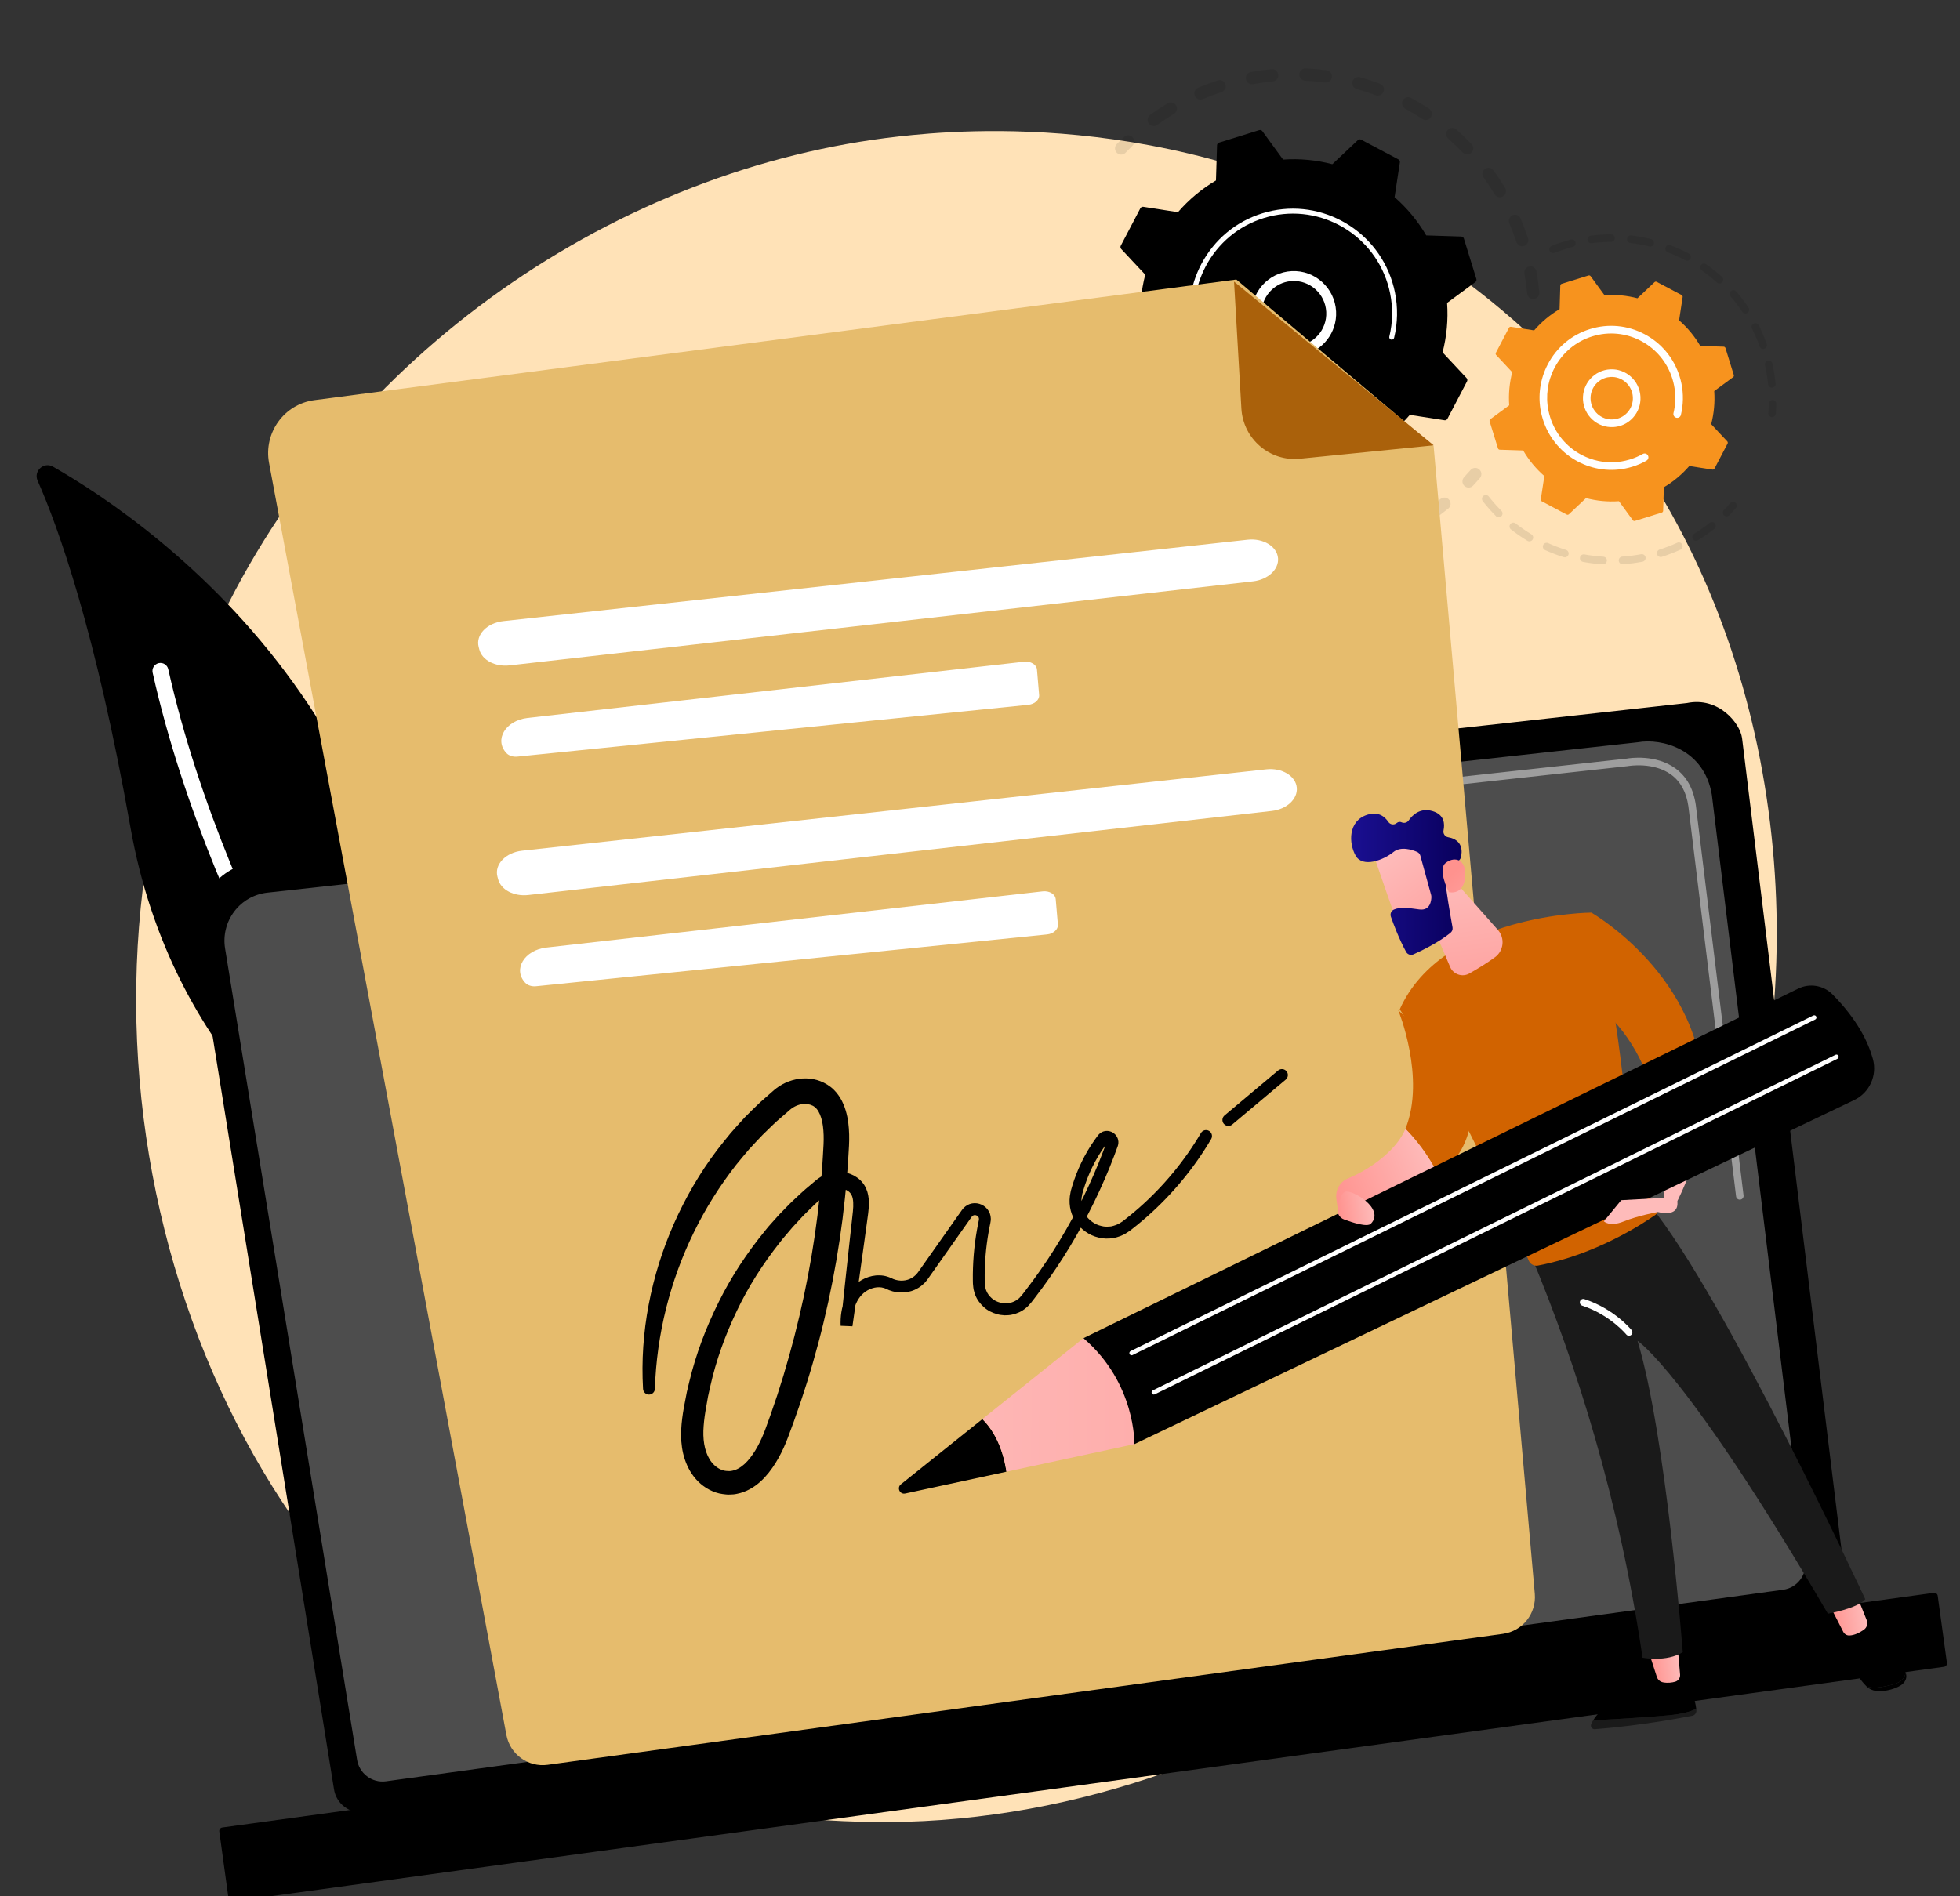
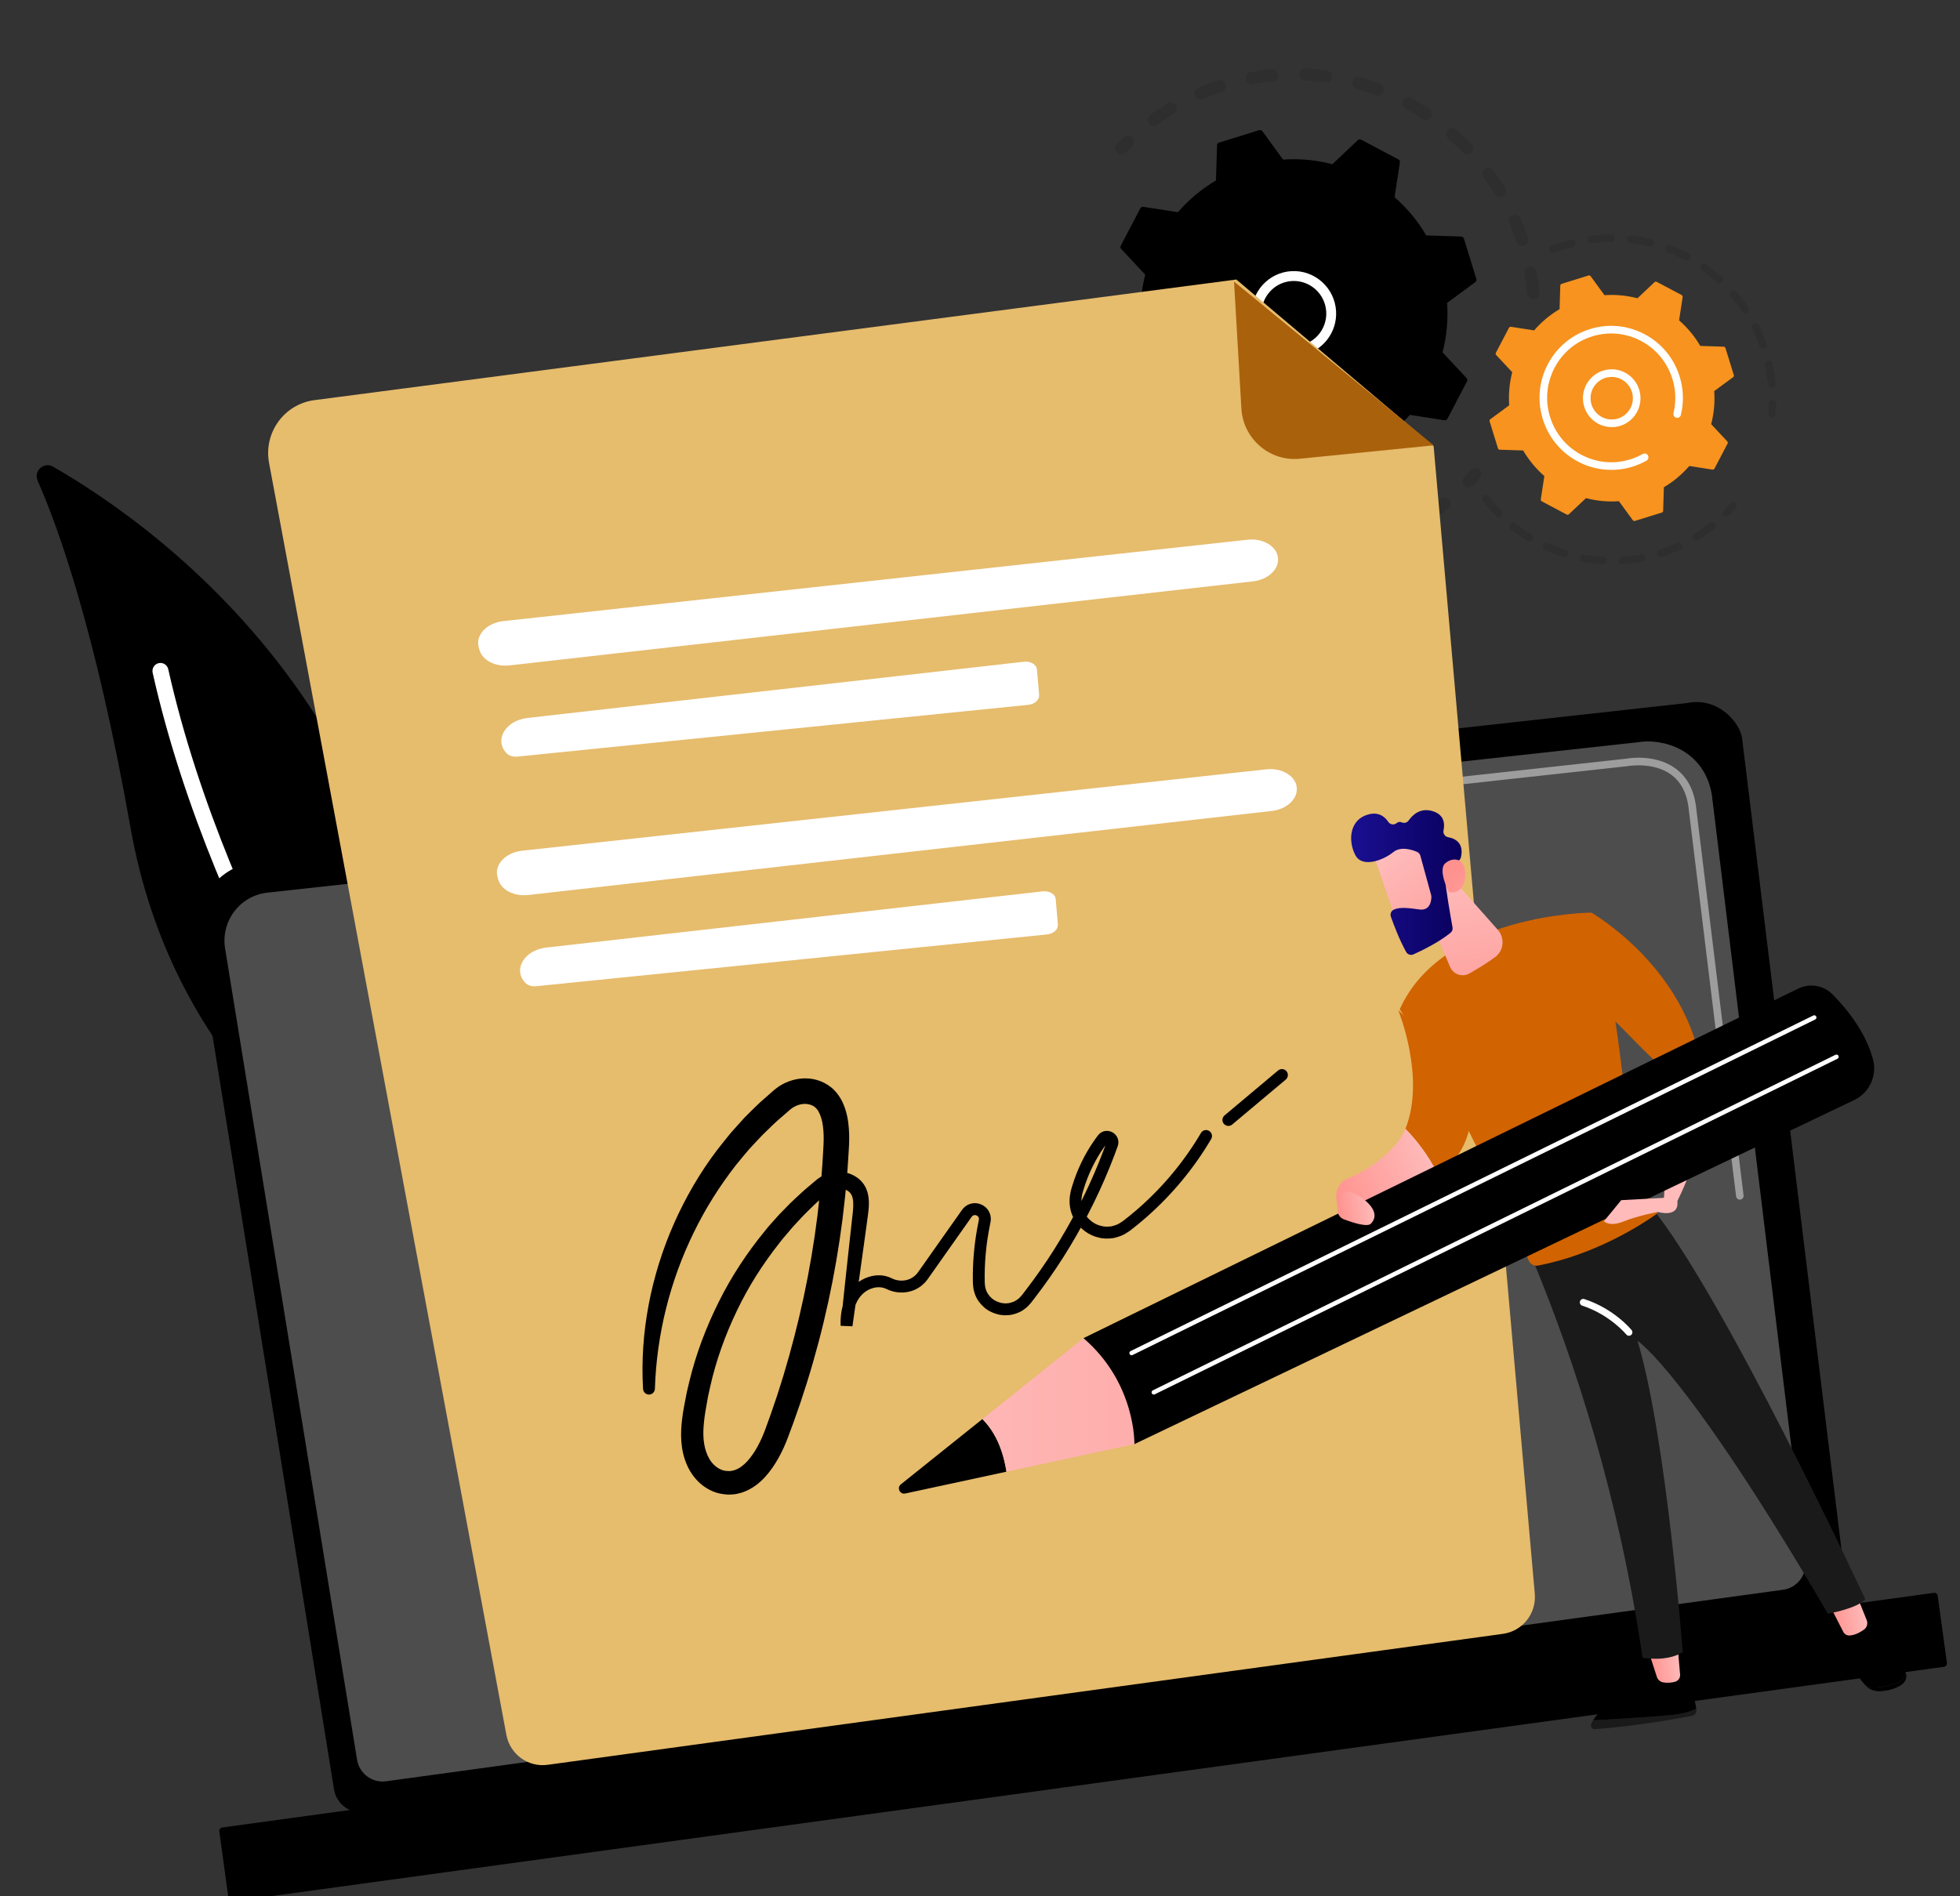
<svg xmlns="http://www.w3.org/2000/svg" width="310" height="300" viewBox="0 0 310 300" fill="none">
  <rect x="0" y="0" width="310" height="300" fill="#333333" stroke="none" />
-   <path d="M276.294 183.919C259.334 246.798 197.013 289.268 137.776 288.24C128.137 288.073 101.665 287.268 75.938 269.871C26.414 236.38 6.246 159.383 34.256 99.33C54.642 55.623 97.938 26.494 142.198 21.584C151.732 20.527 188.348 17.045 223.981 39.18C229.215 42.432 240.85 50.267 252.206 63.672C278.873 95.151 287.347 142.938 276.294 183.919Z" fill="#FFE2B7" />
  <path d="M66.127 188.44C65.899 190.396 63.757 191.48 62.043 190.522C52.583 185.237 27.18 167.866 20.636 130.91C15.11 99.704 9.163 83.304 5.951 76.048C5.272 74.513 6.935 73.002 8.387 73.833C24.415 82.994 74.388 117.546 66.127 188.44Z" fill="black" />
  <path d="M63.546 189.061C63.514 189.097 63.476 189.129 63.435 189.159C63.092 189.407 62.613 189.328 62.366 188.983C62.086 188.592 34.266 149.364 24.632 106.319C24.54 105.905 24.799 105.493 25.21 105.4C25.623 105.307 26.033 105.568 26.125 105.983C35.689 148.715 63.33 187.696 63.608 188.086C63.826 188.39 63.792 188.799 63.546 189.061Z" fill="white" stroke="white" stroke-miterlimit="10" />
  <path d="M52.814 282.99C53.137 285.346 55.32 287.008 57.664 286.687L288.198 255.073C290.543 254.751 292.197 252.561 291.874 250.207L275.529 116.763C275.206 114.408 271.816 110.19 266.806 111.228L40.699 136.265C37.747 136.592 35.058 138.12 33.261 140.494C31.464 142.867 30.715 145.877 31.19 148.822L52.814 282.99Z" fill="black" />
  <path d="M56.46 278.306C56.766 280.536 58.831 282.112 61.049 281.808L282.044 251.502C284.263 251.198 285.827 249.124 285.522 246.894L270.752 125.743C269.541 118.496 262.837 116.751 259.012 117.434L42.281 141.222C40.207 141.45 38.318 142.524 37.056 144.193C35.793 145.862 35.264 147.98 35.6 150.051L56.46 278.306Z" fill="#4D4D4D" />
  <g opacity="0.67">
    <path opacity="0.67" d="M275.257 189.784C275.254 189.784 275.251 189.784 275.248 189.785C274.921 189.825 274.623 189.591 274.584 189.262L273.382 179.437C273.342 179.112 273.57 178.816 273.892 178.771C273.895 178.771 273.898 178.771 273.9 178.77C274.227 178.73 274.526 178.964 274.565 179.294L275.767 189.118C275.807 189.443 275.579 189.739 275.257 189.784Z" fill="white" />
    <path opacity="0.67" d="M272.313 165.708C272.313 165.708 272.307 165.709 272.304 165.71C271.977 165.749 271.679 165.515 271.639 165.186L267.038 127.557C266.722 125.328 265.804 123.639 264.311 122.55C261.526 120.517 257.636 121.174 257.472 121.204L188.2 128.808C187.873 128.844 187.577 128.606 187.541 128.277C187.505 127.948 187.717 127.634 188.068 127.616L257.3 120.018C257.725 119.934 261.875 119.292 265.011 121.579C266.776 122.867 267.855 124.826 268.221 127.401L272.824 165.041C272.864 165.368 272.635 165.664 272.313 165.708Z" fill="white" />
  </g>
  <path d="M36.752 300.82L307.468 263.695C307.763 263.655 307.971 263.379 307.931 263.082L306.474 252.461C306.433 252.163 306.159 251.954 305.863 251.994L35.148 289.118C34.852 289.159 34.644 289.435 34.685 289.732L36.141 300.353C36.182 300.649 36.457 300.86 36.752 300.82Z" fill="black" />
  <g opacity="0.3">
    <path opacity="0.3" d="M242.599 47.312C242.064 47.362 241.587 46.967 241.536 46.429C241.436 45.383 241.289 44.325 241.099 43.286C241.002 42.761 241.344 42.256 241.862 42.151C241.869 42.15 241.875 42.148 241.881 42.148C242.41 42.051 242.918 42.404 243.015 42.936C243.214 44.029 243.369 45.142 243.475 46.244C243.523 46.748 243.182 47.198 242.7 47.296C242.668 47.303 242.634 47.309 242.599 47.312ZM239.832 38.291C239.503 37.287 239.129 36.289 238.718 35.322C238.508 34.825 238.737 34.249 239.232 34.038C239.729 33.828 240.299 34.059 240.51 34.557C240.941 35.575 241.335 36.626 241.681 37.681C241.85 38.194 241.572 38.748 241.06 38.916C241.023 38.928 240.986 38.938 240.948 38.946C240.472 39.044 239.988 38.768 239.832 38.291ZM236.386 30.734C235.845 29.831 235.259 28.942 234.643 28.088C234.326 27.651 234.423 27.038 234.858 26.721C235.293 26.404 235.903 26.502 236.219 26.939C236.869 27.838 237.486 28.774 238.055 29.725C238.333 30.188 238.185 30.79 237.724 31.068C237.626 31.127 237.522 31.167 237.415 31.189C237.021 31.269 236.604 31.098 236.386 30.734ZM231.345 24.137C230.616 23.378 229.847 22.641 229.057 21.948C228.652 21.592 228.61 20.973 228.964 20.567C229.318 20.16 229.933 20.119 230.338 20.474C231.17 21.205 231.98 21.98 232.747 22.778C233.121 23.168 233.11 23.788 232.722 24.163C232.584 24.296 232.416 24.382 232.24 24.418C231.925 24.482 231.586 24.387 231.345 24.137ZM224.97 18.833C224.094 18.256 223.182 17.709 222.257 17.207C221.783 16.95 221.607 16.356 221.862 15.88C222.117 15.404 222.708 15.227 223.182 15.485C224.155 16.012 225.115 16.589 226.037 17.195C226.488 17.492 226.614 18.099 226.32 18.551C226.172 18.779 225.945 18.924 225.698 18.974C225.455 19.022 225.194 18.979 224.97 18.833ZM217.588 15.075C216.606 14.707 215.596 14.377 214.586 14.092C214.068 13.947 213.765 13.407 213.908 12.886C214.052 12.365 214.59 12.061 215.108 12.207C216.171 12.505 217.234 12.853 218.268 13.241C218.772 13.43 219.029 13.995 218.842 14.501C218.72 14.831 218.441 15.054 218.121 15.119C217.949 15.153 217.765 15.142 217.588 15.075ZM181.689 19.539C181.373 19.1 181.471 18.488 181.907 18.172C182.799 17.524 183.732 16.905 184.68 16.335C185.142 16.057 185.74 16.208 186.017 16.672C186.293 17.136 186.144 17.738 185.682 18.015C184.783 18.556 183.897 19.143 183.05 19.76C182.933 19.844 182.805 19.9 182.672 19.927C182.31 19.999 181.921 19.86 181.689 19.539ZM209.569 13.057C208.531 12.917 207.474 12.821 206.428 12.772C205.891 12.746 205.474 12.287 205.499 11.747C205.524 11.206 205.979 10.792 206.517 10.815C207.619 10.867 208.731 10.968 209.825 11.115C210.358 11.187 210.733 11.68 210.662 12.216C210.607 12.641 210.287 12.965 209.891 13.046C209.787 13.068 209.679 13.072 209.569 13.057ZM188.974 15.164C188.765 14.665 188.996 14.091 189.491 13.88C190.506 13.449 191.553 13.057 192.602 12.713C193.113 12.542 193.664 12.826 193.831 13.341C193.998 13.854 193.72 14.408 193.208 14.575C192.211 14.902 191.216 15.275 190.252 15.685C190.19 15.71 190.127 15.73 190.064 15.742C189.619 15.833 189.158 15.6 188.974 15.164ZM201.306 12.89C200.263 12.987 199.212 13.132 198.18 13.318C197.651 13.414 197.144 13.06 197.048 12.527C196.954 12.002 197.294 11.499 197.812 11.394C197.819 11.393 197.825 11.392 197.833 11.391C198.919 11.194 200.026 11.042 201.123 10.939C201.659 10.889 202.135 11.286 202.185 11.824C202.233 12.327 201.893 12.777 201.41 12.874C201.375 12.882 201.34 12.886 201.306 12.89Z" fill="black" />
    <path opacity="0.3" d="M177.519 24.439C177.706 24.401 177.885 24.307 178.028 24.157C178.376 23.792 178.735 23.429 179.1 23.077C179.487 22.703 179.498 22.082 179.125 21.693C178.752 21.303 178.134 21.29 177.748 21.666C177.365 22.036 176.986 22.419 176.621 22.802C176.25 23.193 176.264 23.813 176.652 24.187C176.89 24.417 177.216 24.5 177.519 24.439Z" fill="black" />
  </g>
  <g opacity="0.3">
    <path opacity="0.3" d="M167.011 52.348C167.472 52.254 167.81 51.836 167.789 51.349C167.769 50.844 167.757 50.331 167.758 49.824C167.757 49.282 167.321 48.843 166.783 48.843C166.243 48.842 165.809 49.281 165.809 49.821C165.81 50.355 165.821 50.896 165.842 51.427C165.865 51.967 166.319 52.388 166.857 52.366C166.91 52.364 166.961 52.357 167.011 52.348Z" fill="black" />
    <path opacity="0.3" d="M210.55 88.575C210.018 88.656 209.521 88.288 209.44 87.753C209.359 87.218 209.723 86.72 210.256 86.639C211.268 86.485 212.29 86.286 213.305 86.043C213.825 85.917 214.353 86.244 214.479 86.77C214.603 87.297 214.28 87.824 213.757 87.949C213.317 88.055 212.878 88.151 212.439 88.24C211.812 88.368 211.177 88.48 210.55 88.575ZM217.567 85.809C217.373 85.305 217.621 84.739 218.124 84.544C219.087 84.171 220.044 83.752 220.97 83.299C221.453 83.061 222.037 83.265 222.273 83.752C222.508 84.238 222.308 84.824 221.824 85.06C220.849 85.537 219.841 85.978 218.827 86.371C218.775 86.392 218.722 86.407 218.668 86.418C218.211 86.51 217.74 86.261 217.567 85.809ZM205.26 89.009C204.176 89.024 203.077 88.991 201.992 88.912C201.455 88.874 201.05 88.404 201.088 87.865C201.125 87.326 201.592 86.92 202.128 86.959C203.158 87.034 204.202 87.064 205.23 87.05C205.768 87.044 206.211 87.476 206.218 88.017C206.225 88.495 205.89 88.898 205.439 88.99C205.383 89.001 205.322 89.009 205.26 89.009ZM225.075 82.134C224.775 81.684 224.894 81.076 225.341 80.776C226.198 80.2 227.039 79.579 227.844 78.932C228.264 78.594 228.876 78.663 229.213 79.086C229.55 79.508 229.483 80.124 229.063 80.462C228.216 81.143 227.329 81.797 226.428 82.403C226.319 82.477 226.201 82.525 226.079 82.549C225.702 82.626 225.301 82.474 225.075 82.134ZM196.738 88.166C195.678 87.941 194.613 87.666 193.572 87.35C193.057 87.194 192.765 86.648 192.919 86.13C193.074 85.612 193.617 85.319 194.132 85.476C195.122 85.775 196.133 86.037 197.14 86.251C197.667 86.363 198.004 86.883 197.893 87.412C197.81 87.806 197.502 88.094 197.133 88.169C197.006 88.194 196.873 88.195 196.738 88.166ZM188.605 85.464C187.616 85.01 186.636 84.508 185.691 83.974C185.221 83.708 185.054 83.112 185.318 82.64C185.582 82.169 186.176 82.001 186.644 82.267C187.543 82.775 188.475 83.252 189.413 83.683C189.903 83.908 190.119 84.489 189.896 84.981C189.761 85.278 189.497 85.474 189.202 85.534C189.007 85.574 188.799 85.555 188.605 85.464ZM181.247 81.047C180.381 80.387 179.532 79.684 178.725 78.955C178.324 78.593 178.291 77.974 178.649 77.572C179.009 77.169 179.624 77.137 180.025 77.498C180.793 78.19 181.599 78.859 182.422 79.486C182.852 79.813 182.937 80.427 182.612 80.857C182.463 81.055 182.254 81.18 182.029 81.225C181.765 81.28 181.48 81.224 181.247 81.047ZM175.022 75.123C174.319 74.288 173.644 73.415 173.015 72.525C172.703 72.084 172.806 71.473 173.244 71.159C173.682 70.847 174.291 70.951 174.603 71.392C175.2 72.236 175.841 73.066 176.509 73.859C176.857 74.272 176.806 74.889 176.396 75.239C176.266 75.349 176.116 75.419 175.961 75.45C175.623 75.518 175.26 75.405 175.022 75.123ZM170.239 67.966C169.738 66.999 169.271 65.998 168.852 64.99C168.644 64.491 168.878 63.917 169.375 63.709C169.869 63.502 170.442 63.737 170.649 64.236C171.048 65.193 171.491 66.144 171.967 67.063C172.216 67.543 172.03 68.134 171.553 68.383C171.47 68.427 171.384 68.457 171.296 68.475C170.883 68.559 170.445 68.362 170.239 67.966ZM167.138 59.939C166.932 59.163 166.747 58.372 166.588 57.586C166.531 57.302 166.476 57.017 166.426 56.733C166.33 56.201 166.673 55.682 167.211 55.597C167.741 55.501 168.247 55.856 168.344 56.388C168.392 56.658 168.444 56.928 168.499 57.2C168.649 57.946 168.825 58.699 169.021 59.437C169.161 59.959 168.852 60.496 168.332 60.635C168.313 60.64 168.293 60.645 168.273 60.648C167.773 60.749 167.272 60.443 167.138 59.939Z" fill="black" />
    <path opacity="0.3" d="M232.472 77.119C232.662 77.081 232.843 76.986 232.985 76.834C233.348 76.449 233.709 76.05 234.06 75.646C234.413 75.239 234.37 74.62 233.965 74.265C233.559 73.91 232.944 73.95 232.591 74.358C232.258 74.742 231.915 75.121 231.57 75.486C231.201 75.878 231.217 76.498 231.608 76.871C231.848 77.098 232.172 77.18 232.472 77.119Z" fill="black" />
  </g>
  <path d="M232.028 60.337C232.119 60.164 232.09 59.953 231.957 59.811L228.16 55.748C228.811 53.231 229.066 50.591 228.877 47.92L233.341 44.632C233.498 44.517 233.564 44.314 233.506 44.128L231.534 37.744C231.476 37.557 231.307 37.429 231.113 37.422L225.576 37.244C224.227 34.934 222.527 32.902 220.571 31.195L221.41 25.69C221.44 25.497 221.344 25.307 221.172 25.216L215.288 22.098C215.116 22.007 214.905 22.036 214.764 22.169L210.727 25.979C208.222 25.322 205.595 25.061 202.938 25.248L199.66 20.756C199.546 20.598 199.344 20.532 199.158 20.589L192.81 22.563C192.624 22.621 192.496 22.79 192.49 22.986L192.32 28.55C190.024 29.903 188.005 31.608 186.309 33.572L180.831 32.721C180.639 32.691 180.45 32.787 180.359 32.96L177.266 38.869C177.175 39.042 177.204 39.254 177.337 39.396L181.134 43.459C180.483 45.976 180.228 48.616 180.417 51.286L175.953 54.574C175.796 54.689 175.73 54.892 175.787 55.079L177.76 61.462C177.818 61.649 177.987 61.778 178.181 61.785L183.718 61.963C185.067 64.273 186.767 66.305 188.723 68.011L187.883 73.516C187.854 73.709 187.95 73.9 188.122 73.991L194.006 77.109C194.178 77.2 194.388 77.171 194.53 77.038L198.567 73.228C201.072 73.885 203.699 74.145 206.356 73.959L209.634 78.451C209.748 78.608 209.95 78.675 210.136 78.617L216.484 76.644C216.67 76.586 216.798 76.416 216.804 76.221L216.974 70.658C219.27 69.305 221.289 67.599 222.985 65.635L228.463 66.487C228.655 66.517 228.844 66.421 228.935 66.248L232.028 60.337Z" fill="black" />
  <path d="M205.008 56.309C201.328 56.504 198.174 53.654 197.975 49.956C197.878 48.164 198.482 46.443 199.674 45.11C200.865 43.777 202.503 42.989 204.286 42.896C207.965 42.701 211.12 45.551 211.319 49.249C211.501 52.614 209.173 55.538 205.982 56.185C205.665 56.25 205.339 56.292 205.008 56.309ZM200.834 46.158C199.92 47.18 199.457 48.5 199.531 49.874C199.683 52.709 202.102 54.894 204.923 54.745C207.745 54.597 209.915 52.167 209.762 49.331C209.61 46.496 207.19 44.311 204.37 44.46C204.114 44.474 203.863 44.506 203.616 44.555C202.546 44.773 201.577 45.328 200.834 46.158Z" fill="white" />
-   <path d="M207.769 65.722C208.317 65.611 208.863 65.472 209.405 65.303C209.575 65.25 209.744 65.194 209.914 65.136C210.745 64.847 211.553 64.493 212.324 64.078C212.335 64.072 212.345 64.066 212.355 64.061C212.385 64.045 212.415 64.028 212.445 64.011C212.502 63.98 212.56 63.948 212.617 63.915C212.768 63.83 212.841 63.658 212.808 63.496C212.8 63.456 212.786 63.418 212.765 63.381C212.66 63.192 212.422 63.127 212.234 63.232C211.27 63.778 210.24 64.222 209.173 64.554C203.878 66.201 198.356 64.867 194.406 61.503C192.208 59.633 190.498 57.135 189.582 54.173C189.422 53.654 189.288 53.129 189.182 52.605C188.467 49.066 188.981 45.421 190.675 42.186C192.62 38.47 195.89 35.739 199.883 34.498C208.127 31.935 216.912 36.592 219.474 44.879C219.632 45.39 219.763 45.906 219.868 46.427C220.324 48.684 220.283 51.015 219.741 53.254C219.726 53.311 219.726 53.369 219.738 53.424C219.767 53.568 219.876 53.69 220.027 53.727C220.237 53.779 220.448 53.651 220.498 53.44C221.067 51.09 221.11 48.642 220.632 46.273C220.523 45.726 220.384 45.183 220.219 44.647C217.53 35.947 208.302 31.06 199.652 33.749C195.461 35.052 192.029 37.918 189.986 41.819C188.208 45.216 187.669 49.042 188.419 52.757C188.531 53.308 188.671 53.859 188.839 54.403C190.141 58.617 192.998 62.072 196.883 64.131C200.264 65.924 204.074 66.471 207.769 65.722Z" fill="white" />
  <g opacity="0.3">
    <path opacity="0.3" d="M280.393 65.988C280.648 65.936 280.849 65.721 280.873 65.447C280.916 64.935 280.945 64.415 280.957 63.901C280.966 63.567 280.703 63.29 280.371 63.281C280.039 63.271 279.763 63.535 279.754 63.868C279.742 64.358 279.715 64.853 279.674 65.341C279.645 65.673 279.891 65.967 280.222 65.996C280.28 66.002 280.338 65.999 280.393 65.988Z" fill="black" />
    <path opacity="0.3" d="M280.3 61.344C279.97 61.376 279.675 61.134 279.643 60.801C279.56 59.962 279.433 59.118 279.267 58.291C279.231 58.117 279.194 57.943 279.155 57.768C279.082 57.442 279.286 57.119 279.61 57.046C279.919 56.989 280.256 57.179 280.33 57.505C280.37 57.687 280.41 57.87 280.447 58.053C280.622 58.919 280.755 59.804 280.841 60.684C280.872 60.995 280.662 61.275 280.363 61.336C280.341 61.339 280.321 61.342 280.3 61.344ZM278.303 54.817C277.961 53.854 277.556 52.903 277.1 51.992C276.95 51.693 277.07 51.33 277.367 51.18C277.663 51.032 278.026 51.151 278.175 51.45C278.653 52.405 279.077 53.402 279.436 54.411C279.548 54.726 279.385 55.071 279.072 55.183C279.044 55.193 279.016 55.201 278.989 55.206C278.7 55.266 278.405 55.103 278.303 54.817ZM275.559 49.337C274.993 48.489 274.369 47.668 273.702 46.895C273.484 46.642 273.512 46.261 273.762 46.042C274.014 45.823 274.393 45.85 274.612 46.103C275.311 46.913 275.966 47.775 276.559 48.665C276.745 48.942 276.671 49.318 276.395 49.504C276.328 49.549 276.255 49.579 276.18 49.594C275.946 49.642 275.698 49.547 275.559 49.337ZM271.56 44.702C270.804 44.018 269.998 43.374 269.167 42.791C268.895 42.599 268.827 42.222 269.017 41.949C269.207 41.675 269.582 41.608 269.855 41.8C270.728 42.412 271.572 43.086 272.365 43.804C272.612 44.027 272.632 44.41 272.41 44.659C272.32 44.759 272.205 44.821 272.083 44.846C271.901 44.882 271.707 44.836 271.56 44.702ZM266.557 41.187C265.658 40.708 264.722 40.28 263.774 39.916C263.464 39.797 263.308 39.447 263.426 39.135C263.544 38.822 263.891 38.666 264.202 38.786C265.196 39.167 266.177 39.616 267.12 40.117C267.413 40.273 267.525 40.64 267.37 40.935C267.283 41.102 267.128 41.209 266.957 41.245C266.826 41.271 266.686 41.255 266.557 41.187ZM260.859 38.997C259.874 38.752 258.863 38.567 257.856 38.447C257.526 38.407 257.29 38.106 257.329 37.775C257.367 37.443 257.665 37.207 257.996 37.245C259.052 37.371 260.112 37.566 261.147 37.822C261.47 37.902 261.667 38.23 261.587 38.554C261.529 38.789 261.343 38.958 261.123 39.003C261.038 39.019 260.949 39.019 260.859 38.997ZM254.806 38.274C253.793 38.279 252.768 38.35 251.758 38.481C251.428 38.524 251.126 38.291 251.083 37.96C251.039 37.629 251.272 37.33 251.601 37.282C252.66 37.143 253.735 37.07 254.797 37.065C255.129 37.063 255.4 37.332 255.403 37.666C255.406 37.96 255.199 38.206 254.922 38.262C254.885 38.269 254.845 38.273 254.806 38.274ZM245.072 39.671C244.95 39.36 245.102 39.01 245.412 38.887C246.267 38.549 247.156 38.252 248.051 38.004C248.187 37.966 248.323 37.93 248.458 37.895C248.776 37.803 249.108 38.006 249.192 38.331C249.275 38.654 249.081 38.984 248.759 39.067C248.631 39.099 248.503 39.134 248.374 39.17C247.517 39.407 246.67 39.691 245.854 40.013C245.82 40.026 245.786 40.036 245.752 40.043C245.47 40.099 245.181 39.947 245.072 39.671Z" fill="black" />
  </g>
  <g opacity="0.3">
    <path opacity="0.3" d="M259.788 88.867C258.758 89.062 257.707 89.196 256.663 89.264C256.332 89.285 256.045 89.033 256.023 88.699C256.001 88.365 256.254 88.081 256.584 88.056C257.579 87.991 258.581 87.864 259.564 87.678C259.891 87.616 260.205 87.832 260.268 88.16C260.329 88.486 260.118 88.8 259.796 88.864C259.794 88.867 259.791 88.867 259.788 88.867ZM262.089 87.701C261.988 87.382 262.163 87.043 262.48 86.942C263.432 86.639 264.377 86.276 265.286 85.86C265.587 85.723 265.945 85.856 266.083 86.162C266.22 86.466 266.087 86.823 265.785 86.962C264.832 87.397 263.842 87.779 262.844 88.095C262.823 88.102 262.802 88.107 262.78 88.111C262.484 88.171 262.183 87.999 262.089 87.701ZM253.512 89.275C252.464 89.214 251.411 89.088 250.383 88.901C250.056 88.841 249.839 88.526 249.897 88.198C249.956 87.87 250.268 87.653 250.596 87.711C251.577 87.89 252.581 88.01 253.581 88.069C253.913 88.089 254.166 88.374 254.148 88.707C254.132 88.988 253.929 89.212 253.667 89.265C253.616 89.275 253.565 89.279 253.512 89.275ZM267.742 85.277C267.568 84.992 267.656 84.62 267.94 84.445C268.792 83.921 269.62 83.34 270.401 82.715C270.661 82.508 271.039 82.552 271.246 82.813C271.454 83.074 271.411 83.455 271.151 83.662C270.331 84.317 269.463 84.928 268.569 85.477C268.508 85.515 268.441 85.54 268.374 85.553C268.133 85.603 267.877 85.5 267.742 85.277ZM247.322 88.147C246.323 87.835 245.33 87.458 244.374 87.028C244.071 86.891 243.935 86.533 244.071 86.228C244.206 85.923 244.562 85.786 244.866 85.924C245.778 86.335 246.724 86.695 247.678 86.992C247.996 87.091 248.174 87.43 248.076 87.75C248.009 87.968 247.829 88.121 247.62 88.164C247.525 88.182 247.423 88.178 247.322 88.147ZM241.581 85.559C240.682 85.015 239.807 84.41 238.983 83.764C238.721 83.558 238.674 83.178 238.878 82.915C239.082 82.653 239.46 82.605 239.723 82.811C240.51 83.428 241.343 84.005 242.201 84.524C242.486 84.696 242.578 85.068 242.407 85.355C242.316 85.505 242.171 85.602 242.011 85.635C241.868 85.663 241.715 85.64 241.581 85.559ZM236.618 81.665C235.874 80.92 235.169 80.122 234.523 79.295C234.318 79.032 234.363 78.652 234.625 78.445C234.886 78.239 235.264 78.287 235.47 78.549C236.086 79.338 236.758 80.099 237.467 80.809C237.703 81.045 237.704 81.428 237.469 81.664C237.383 81.752 237.276 81.807 237.164 81.83C236.972 81.868 236.766 81.813 236.618 81.665Z" fill="black" />
    <path opacity="0.3" d="M273.204 81.693C273.317 81.67 273.425 81.614 273.512 81.525C273.873 81.156 274.224 80.774 274.557 80.391C274.775 80.139 274.749 79.758 274.498 79.538C274.247 79.319 273.868 79.345 273.649 79.596C273.332 79.962 272.997 80.325 272.653 80.678C272.42 80.916 272.424 81.299 272.661 81.532C272.81 81.677 273.014 81.731 273.204 81.693Z" fill="black" />
  </g>
  <path d="M273.237 70.18C273.298 70.065 273.278 69.924 273.189 69.828L270.649 67.109C271.084 65.425 271.255 63.658 271.128 61.871L274.115 59.671C274.219 59.593 274.264 59.458 274.225 59.333L272.905 55.062C272.867 54.937 272.753 54.85 272.624 54.846L268.92 54.726C268.016 53.181 266.879 51.821 265.571 50.679L266.132 46.995C266.152 46.866 266.088 46.738 265.972 46.677L262.035 44.591C261.92 44.529 261.78 44.549 261.684 44.638L258.983 47.188C257.307 46.748 255.549 46.574 253.771 46.699L251.578 43.694C251.5 43.588 251.366 43.543 251.242 43.582L246.994 44.902C246.869 44.941 246.784 45.055 246.78 45.185L246.666 48.908C245.13 49.814 243.778 50.955 242.644 52.269L238.977 51.699C238.849 51.679 238.722 51.743 238.661 51.86L236.591 55.814C236.53 55.929 236.55 56.071 236.638 56.166L239.179 58.885C238.744 60.569 238.573 62.335 238.7 64.122L235.713 66.323C235.608 66.399 235.564 66.535 235.603 66.66L236.923 70.931C236.961 71.056 237.074 71.142 237.204 71.147L240.908 71.267C241.812 72.812 242.949 74.172 244.258 75.314L243.697 78.998C243.676 79.127 243.74 79.255 243.856 79.316L247.793 81.402C247.908 81.464 248.049 81.444 248.144 81.355L250.846 78.805C252.522 79.246 254.28 79.419 256.058 79.294L258.251 82.3C258.329 82.405 258.463 82.45 258.587 82.411L262.835 81.091C262.959 81.052 263.044 80.938 263.049 80.808L263.163 77.085C264.699 76.179 266.051 75.039 267.185 73.724L270.851 74.294C270.98 74.314 271.107 74.25 271.167 74.133L273.237 70.18Z" fill="#F7931E" />
  <path d="M255.16 67.565C253.946 67.63 252.779 67.215 251.874 66.398C250.97 65.581 250.435 64.458 250.369 63.237C250.234 60.718 252.159 58.565 254.669 58.428C257.175 58.296 259.324 60.238 259.459 62.756C259.525 63.976 259.114 65.15 258.302 66.058C257.642 66.796 256.781 67.288 255.83 67.48C255.611 67.525 255.387 67.553 255.16 67.565ZM251.571 63.174C251.619 64.072 252.012 64.897 252.678 65.499C253.343 66.1 254.202 66.405 255.095 66.357C255.989 66.309 256.809 65.916 257.406 65.248C258.004 64.579 258.306 63.717 258.257 62.82C258.157 60.967 256.577 59.539 254.733 59.636C254.567 59.645 254.404 59.666 254.246 59.698C252.647 60.022 251.48 61.488 251.571 63.174Z" fill="white" />
  <path d="M257.082 74.116C257.456 74.041 257.828 73.945 258.199 73.831C258.936 73.602 259.651 73.298 260.324 72.925C260.355 72.908 260.384 72.891 260.415 72.874C260.648 72.742 260.76 72.478 260.709 72.228C260.697 72.167 260.675 72.107 260.643 72.05C260.48 71.758 260.112 71.657 259.824 71.819C259.198 72.173 258.531 72.461 257.843 72.674C257.805 72.686 257.766 72.697 257.729 72.708C256.095 73.199 254.399 73.262 252.772 72.917C251.889 72.729 251.025 72.421 250.202 71.995C250.195 71.992 250.188 71.988 250.182 71.985C250.161 71.974 250.141 71.963 250.121 71.952C247.726 70.683 245.964 68.553 245.161 65.954C245.057 65.618 244.971 65.279 244.902 64.939C244.44 62.648 244.772 60.288 245.869 58.193C247.129 55.788 249.246 54.02 251.83 53.217C254.413 52.414 257.157 52.669 259.552 53.939C261.947 55.208 263.709 57.338 264.512 59.937C264.614 60.267 264.699 60.603 264.767 60.939C265.063 62.4 265.036 63.909 264.685 65.359C264.663 65.448 264.663 65.537 264.68 65.622C264.725 65.845 264.893 66.033 265.128 66.09C265.451 66.169 265.776 65.971 265.855 65.647C266.247 64.025 266.277 62.337 265.948 60.703C265.872 60.326 265.777 59.951 265.662 59.581C264.764 56.673 262.793 54.291 260.113 52.87C257.432 51.451 254.366 51.161 251.474 52.063C248.583 52.962 246.214 54.939 244.805 57.631C243.578 59.974 243.206 62.614 243.723 65.177C243.799 65.557 243.896 65.938 244.013 66.313C245.75 71.94 251.457 75.257 257.082 74.116Z" fill="white" />
  <path d="M195.542 44.221L49.731 63.303C44.938 63.93 41.661 68.475 42.557 73.25L80.091 274.469C80.665 277.542 83.536 279.625 86.617 279.202L237.714 258.482C240.808 258.057 243.023 255.267 242.747 252.14L226.746 70.58L195.542 44.221Z" fill="#e6bc6d" />
  <path d="M205.602 72.572C200.833 73.054 196.62 69.443 196.342 64.633L195.18 44.55L226.759 70.454L205.602 72.572Z" fill="#AA610B" />
  <path d="M79.607 98.263C99.875 96.064 177.673 87.539 197.319 85.386C199.797 85.115 201.977 86.438 202.137 88.307C202.289 90.086 200.542 91.705 198.185 91.972L80.586 105.27C78.321 105.526 76.253 104.444 75.816 102.774L75.706 102.352C75.206 100.442 77.015 98.543 79.607 98.263Z" fill="white" />
  <path d="M80.108 119.155C80.49 119.56 81.141 119.769 81.813 119.701L162.643 111.507C163.659 111.404 164.418 110.711 164.353 109.946L164.01 105.931C163.942 105.133 163.006 104.57 161.949 104.69L83.452 113.582C79.956 113.978 78.118 117.042 80.108 119.155Z" fill="white" />
  <path d="M82.574 134.588C102.842 132.389 180.64 123.864 200.286 121.712C202.765 121.44 204.945 122.763 205.104 124.632C205.256 126.411 203.51 128.031 201.153 128.297L83.554 141.595C81.288 141.851 79.221 140.77 78.784 139.099L78.673 138.676C78.173 136.768 79.982 134.869 82.574 134.588Z" fill="white" />
  <path d="M83.074 155.481C83.456 155.886 84.107 156.095 84.779 156.027L165.609 147.834C166.625 147.731 167.384 147.037 167.319 146.272L166.975 142.258C166.908 141.46 165.972 140.897 164.915 141.016L86.418 149.908C82.923 150.305 81.084 153.368 83.074 155.481Z" fill="white" />
  <path d="M101.708 219.738C101.187 210.829 102.974 201.78 106.602 193.56C108.428 189.452 110.698 185.528 113.423 181.934C114.127 181.055 114.809 180.154 115.535 179.292C116.289 178.453 117.019 177.592 117.796 176.773C118.597 175.978 119.386 175.168 120.214 174.402L121.487 173.282L122.123 172.722L122.441 172.443C122.557 172.346 122.714 172.22 122.854 172.118C125.125 170.416 128.647 169.869 131.361 171.95C132.021 172.449 132.52 173.088 132.915 173.729C133.099 174.053 133.28 174.383 133.406 174.711C133.556 175.041 133.657 175.366 133.76 175.693C134.153 177 134.264 178.249 134.304 179.464C134.324 180.071 134.307 180.672 134.281 181.259L134.183 182.919C134.127 184.026 134.034 185.132 133.947 186.237C133.769 188.448 133.527 190.651 133.258 192.852C132.14 201.649 130.254 210.345 127.606 218.799L126.581 221.958C126.214 223.003 125.86 224.052 125.482 225.092L124.905 226.65L124.617 227.428L124.294 228.244C123.841 229.332 123.315 230.401 122.673 231.436C122.028 232.468 121.276 233.479 120.29 234.377C119.314 235.264 118.036 236.052 116.537 236.333C116.168 236.422 115.789 236.434 115.411 236.445C115.03 236.477 114.667 236.401 114.296 236.365C113.556 236.27 112.833 236.015 112.181 235.674C110.868 234.985 109.848 233.922 109.141 232.724C108.455 231.539 108.05 230.258 107.866 228.984C107.676 227.711 107.7 226.472 107.802 225.292C107.911 224.107 108.094 222.988 108.314 221.886L108.633 220.226L109.024 218.582C110.075 214.2 111.682 209.972 113.685 205.958C115.678 201.935 118.167 198.175 121.001 194.712L121.53 194.06L122.088 193.433L123.207 192.184C123.59 191.777 123.987 191.382 124.377 190.982C124.77 190.585 125.152 190.177 125.57 189.804C126.388 189.043 127.196 188.27 128.064 187.565L128.704 187.024L129.023 186.755C129.081 186.708 129.121 186.669 129.192 186.615L129.405 186.453C129.984 186.038 130.635 185.723 131.329 185.552C132.708 185.194 134.28 185.406 135.508 186.256C136.138 186.677 136.686 187.328 136.991 188.034C137.308 188.741 137.397 189.451 137.422 190.098C137.442 190.748 137.387 191.353 137.317 191.926L137.095 193.567L136.649 196.818C136.065 201.153 135.432 205.484 134.825 209.817L134.824 209.827L132.957 209.75C132.901 208.327 133.082 206.858 133.678 205.479C133.985 204.793 134.383 204.143 134.919 203.573C135.453 202.995 136.105 202.553 136.812 202.232C137.524 201.922 138.304 201.738 139.115 201.761C139.519 201.772 139.929 201.829 140.325 201.954C140.525 202.007 140.716 202.092 140.908 202.173L141.307 202.355C142.268 202.737 143.393 202.679 144.252 202.149C144.47 202.024 144.664 201.862 144.846 201.688C144.93 201.595 145.023 201.509 145.095 201.405L145.216 201.251L145.357 201.051L146.489 199.445L148.753 196.235L151.018 193.025L152.15 191.419C152.428 191.03 152.855 190.661 153.36 190.485C153.865 190.303 154.415 190.302 154.903 190.45C155.393 190.596 155.838 190.884 156.171 191.294C156.505 191.702 156.7 192.247 156.708 192.768C156.72 192.901 156.708 193.026 156.69 193.151C156.675 193.269 156.654 193.424 156.638 193.482L156.541 193.953L156.364 194.898C156.14 196.161 155.979 197.435 155.874 198.713C155.771 199.993 155.726 201.276 155.743 202.558C155.748 202.716 155.747 202.885 155.754 203.033L155.796 203.42C155.797 203.552 155.837 203.673 155.872 203.795C155.913 203.914 155.92 204.047 155.983 204.158C156.156 204.633 156.476 205.037 156.847 205.377C157.219 205.723 157.7 205.949 158.191 206.083C158.437 206.165 158.694 206.173 158.948 206.203C159.202 206.191 159.457 206.195 159.702 206.129C160.191 206.022 160.666 205.824 161.048 205.484L161.2 205.368L161.33 205.225L161.596 204.938L162.189 204.169C163.767 202.116 165.257 199.993 166.646 197.805C169.418 193.425 171.803 188.798 173.758 183.993L174.467 182.182L174.804 181.27L174.973 180.814L175.016 180.7C175.017 180.687 175.012 180.694 175.012 180.694C175.022 180.688 175.009 180.705 175.016 180.714C175.023 180.786 175.056 180.796 175.048 180.791C175.048 180.791 175.062 180.798 175.091 180.792C175.118 180.782 175.155 180.769 175.154 180.763C175.154 180.763 175.155 180.762 175.15 180.763L175.08 180.857L174.939 181.046C174.844 181.171 174.753 181.3 174.663 181.429C174.48 181.684 174.307 181.947 174.134 182.209C173.453 183.267 172.854 184.38 172.35 185.536C172.098 186.114 171.869 186.701 171.662 187.297C171.561 187.596 171.462 187.895 171.372 188.198L171.241 188.652L171.176 188.88L171.14 189.081C170.91 190.139 171.056 191.251 171.646 192.144C172.223 193.032 173.149 193.728 174.192 193.953C174.705 194.103 175.241 194.074 175.759 194.018C176.268 193.897 176.781 193.742 177.227 193.429L177.569 193.21L177.947 192.914C178.198 192.714 178.455 192.522 178.7 192.315C179.199 191.911 179.687 191.494 180.169 191.072C184.021 187.678 187.338 183.67 189.946 179.243L189.947 179.241C190.21 178.794 190.785 178.646 191.231 178.912C191.676 179.177 191.824 179.755 191.561 180.203C188.85 184.807 185.406 188.966 181.407 192.489C180.906 192.929 180.399 193.361 179.882 193.78C179.628 193.995 179.361 194.196 179.1 194.403L178.707 194.711L178.226 195.025C177.593 195.458 176.839 195.713 176.08 195.875C175.31 195.976 174.513 195.994 173.762 195.786C172.243 195.444 170.917 194.465 170.069 193.158C169.204 191.852 168.976 190.156 169.313 188.667L169.368 188.385L169.437 188.139L169.579 187.649C169.677 187.323 169.783 187 169.893 186.677C170.116 186.034 170.364 185.4 170.636 184.777C171.179 183.53 171.826 182.327 172.563 181.182C172.75 180.897 172.938 180.614 173.136 180.336C173.233 180.196 173.332 180.058 173.435 179.922L173.587 179.717L173.663 179.615C173.713 179.556 173.769 179.493 173.824 179.435C174.053 179.203 174.378 179.002 174.731 178.942C175.08 178.876 175.429 178.919 175.734 179.039C176.334 179.268 176.843 179.868 176.886 180.602C176.892 180.773 176.885 180.958 176.843 181.111C176.824 181.188 176.8 181.275 176.779 181.341L176.736 181.458L176.564 181.925L176.219 182.857L175.494 184.708C173.496 189.619 171.06 194.347 168.227 198.821C166.808 201.057 165.286 203.226 163.673 205.324L163.066 206.11L162.669 206.547L162.465 206.762L162.231 206.949C161.627 207.474 160.861 207.81 160.082 207.976C159.69 208.071 159.29 208.079 158.891 208.087C158.496 208.052 158.097 208.023 157.717 207.906C156.955 207.698 156.219 207.344 155.622 206.802C155.028 206.269 154.521 205.606 154.239 204.845C154.148 204.662 154.119 204.461 154.059 204.27C154.006 204.075 153.952 203.881 153.941 203.683L153.882 203.09L153.87 202.582C153.852 201.239 153.899 199.897 154.006 198.559C154.116 197.221 154.284 195.888 154.519 194.568L154.704 193.579L154.806 193.086C154.83 192.985 154.821 192.975 154.828 192.93C154.835 192.892 154.843 192.854 154.834 192.823C154.832 192.689 154.794 192.583 154.714 192.48C154.633 192.38 154.505 192.295 154.369 192.255C154.079 192.184 153.88 192.251 153.678 192.511L152.546 194.116L150.281 197.326L148.017 200.537L146.885 202.142L146.744 202.343L146.564 202.578C146.446 202.74 146.303 202.882 146.165 203.029C145.877 203.31 145.561 203.566 145.213 203.768C143.83 204.615 142.079 204.693 140.615 204.106L140.12 203.884C140.01 203.841 139.904 203.788 139.786 203.759C139.559 203.685 139.316 203.652 139.068 203.645C138.57 203.629 138.05 203.747 137.566 203.958C136.585 204.386 135.844 205.2 135.391 206.24C134.942 207.274 134.777 208.476 134.828 209.669L132.961 209.592L132.962 209.583C133.429 205.232 133.87 200.878 134.36 196.53L134.72 193.268L134.897 191.652C134.946 191.138 134.973 190.649 134.946 190.206C134.919 189.764 134.843 189.368 134.696 189.08C134.552 188.789 134.365 188.578 134.085 188.397C133.499 188.013 132.719 187.916 132.001 188.125C131.641 188.223 131.298 188.403 130.999 188.631L130.889 188.719L130.746 188.845L130.449 189.11L129.853 189.641C129.045 190.333 128.297 191.09 127.536 191.833C127.148 192.197 126.796 192.597 126.432 192.984C126.072 193.375 125.704 193.759 125.35 194.155L124.318 195.371L123.801 195.978L123.309 196.605C120.671 199.938 118.365 203.544 116.54 207.384C114.703 211.216 113.249 215.237 112.326 219.38L111.982 220.934L111.708 222.5C111.514 223.546 111.365 224.591 111.29 225.588C111.129 227.583 111.37 229.444 112.232 230.867C112.645 231.542 113.218 232.092 113.849 232.405C114.166 232.561 114.487 232.674 114.83 232.703C115.178 232.743 115.51 232.751 115.834 232.672C116.481 232.545 117.145 232.175 117.772 231.598C118.398 231.022 118.966 230.267 119.469 229.445C119.971 228.62 120.409 227.719 120.787 226.787L121.061 226.076L121.336 225.315L121.886 223.793C122.246 222.776 122.582 221.751 122.931 220.73L123.905 217.643C126.397 209.38 128.221 200.912 129.288 192.345C129.544 190.202 129.774 188.056 129.941 185.904C130.023 184.829 130.111 183.753 130.163 182.675L130.254 181.059C130.275 180.552 130.286 180.059 130.269 179.572C130.236 178.606 130.135 177.654 129.887 176.864C129.642 176.07 129.29 175.453 128.866 175.139C128.665 174.956 128.41 174.859 128.127 174.757C127.813 174.689 127.497 174.615 127.162 174.647C126.5 174.677 125.8 174.931 125.201 175.367C125.121 175.425 125.064 175.469 124.971 175.546L124.674 175.805L124.079 176.322L122.889 177.354C122.109 178.057 121.382 178.819 120.615 179.54C119.876 180.288 119.179 181.08 118.457 181.847C117.763 182.639 117.11 183.469 116.433 184.277C113.835 187.603 111.562 191.203 109.709 195.022C105.981 202.651 103.855 211.107 103.579 219.715C103.563 220.235 103.131 220.644 102.614 220.627C102.128 220.61 101.739 220.217 101.708 219.738Z" fill="black" />
  <path d="M194.41 178.119C194.101 178.161 193.777 178.048 193.563 177.789C193.231 177.39 193.283 176.795 193.68 176.462L202.153 169.35C202.55 169.018 203.142 169.071 203.474 169.47C203.805 169.87 203.753 170.463 203.356 170.797L194.884 177.909C194.742 178.027 194.578 178.096 194.41 178.119Z" fill="black" />
  <path d="M251.984 272.159C254.882 272.015 259.907 271.737 263.849 271.374C266.219 271.155 267.543 270.737 268.281 270.316C268.292 270.405 268.301 270.489 268.308 270.567C268.346 270.984 268.056 271.362 267.643 271.442C260.297 272.873 254.372 273.408 252.258 273.567C251.82 273.6 251.497 273.162 251.668 272.76C251.753 272.56 251.862 272.36 251.984 272.159Z" fill="#1A1A1A" />
  <path d="M263.848 271.374C259.906 271.739 254.881 272.016 251.983 272.159C254.322 268.3 262.938 264.734 262.938 264.734L265.461 264.388C267.542 266.666 268.122 269.026 268.279 270.316C267.543 270.737 266.219 271.155 263.848 271.374Z" fill="black" />
  <path d="M265.319 260.188L265.728 264.919C265.772 265.431 265.452 265.911 264.955 266.053C264.461 266.195 263.787 266.297 263.038 266.156C262.577 266.069 262.199 265.74 262.055 265.296L260.612 260.835L265.319 260.189L265.319 260.188Z" fill="url(#paint0_linear)" />
  <path d="M299.574 266.439C300.792 266.095 301.265 265.368 301.406 264.643C301.409 264.65 301.41 264.655 301.413 264.662C301.696 265.368 301.377 266.184 300.579 266.66C299.616 267.236 298.507 267.464 297.633 267.547C296.696 267.637 295.787 267.366 295.231 266.81L295.223 266.802C296.222 267.139 297.542 267.013 299.574 266.439Z" fill="black" />
  <path d="M292.241 256.466L294.323 256.18C297.484 255.681 300.397 262.13 301.406 264.643C301.265 265.369 300.792 266.095 299.574 266.439C297.543 267.013 296.223 267.138 295.223 266.802C293.2 264.77 291.896 261.569 291.222 259.688C290.455 257.549 292.241 256.466 292.241 256.466Z" fill="black" />
  <path d="M293.457 251.856L295.246 256.319C295.466 256.866 295.276 257.489 294.792 257.829C294.191 258.251 293.329 258.727 292.479 258.74C292.079 258.747 291.713 258.513 291.533 258.158L289.169 253.529L293.457 251.856Z" fill="url(#paint1_linear)" />
  <path d="M295.018 253.003C293.757 254.483 289.103 255.293 289.103 255.293C266.682 216.955 258.997 212.125 258.997 212.125C263.534 227.134 266.152 261.382 266.152 261.382C263.541 262.996 259.788 262.254 259.788 262.254C256.117 237.167 249.272 215.788 242.367 199.141C253.718 197.322 259.237 192.575 260.999 190.731C272.6 204.811 295.018 253.003 295.018 253.003Z" fill="#1A1A1A" />
  <path d="M251.696 144.38C255.333 154.892 257.213 174.34 257.916 183.233C258.114 185.733 260.307 188.934 262.02 191.089C262.29 191.427 262.219 191.916 261.867 192.164C259.701 193.688 252.319 198.502 243.233 200.221C242.627 200.335 242.025 199.992 241.785 199.421C231.505 174.875 221.389 159.678 221.389 159.678C228.176 144.512 251.696 144.38 251.696 144.38Z" fill="#D16300" />
  <path d="M257.716 211.32C257.812 211.307 257.905 211.268 257.985 211.202C258.218 211.011 258.253 210.667 258.064 210.433C257.953 210.295 255.288 207.053 250.584 205.52C250.298 205.427 249.991 205.583 249.898 205.871C249.806 206.158 249.963 206.468 250.249 206.561C254.634 207.991 257.194 211.093 257.22 211.124C257.344 211.277 257.534 211.345 257.716 211.32Z" fill="white" />
  <path d="M269.469 173.543C269.467 178.672 268.175 184.445 264.883 190.839L263.152 189.777C263.152 189.777 263.944 182.208 261.783 174.036C264.238 173.195 267.29 173.296 269.469 173.543Z" fill="url(#paint2_linear)" />
-   <path d="M251.117 158.044L251.696 144.38C251.696 144.38 269.475 154.534 269.469 173.543C267.29 173.296 264.239 173.195 261.783 174.036C260.226 168.15 257.138 161.951 251.117 158.044Z" fill="#D16300" />
+   <path d="M251.117 158.044L251.696 144.38C251.696 144.38 269.475 154.534 269.469 173.543C260.226 168.15 257.138 161.951 251.117 158.044Z" fill="#D16300" />
  <path d="M221.152 159.819L232.024 170.048C234.141 178.025 231.404 182.955 227.535 185.987C225.87 182.635 223.874 180.191 222.288 178.583C225.543 170.513 221.152 159.819 221.152 159.819Z" fill="#D16300" />
  <path d="M222.287 178.584C223.873 180.191 225.869 182.636 227.535 185.987C217.693 195.272 211.576 191.208 211.576 191.208L211.365 189.67C211.178 188.306 211.912 186.969 213.176 186.443C217.407 184.683 221.1 181.527 222.287 178.584Z" fill="url(#paint3_linear)" />
  <path d="M224.834 142.299L229.35 152.965C229.857 154.163 231.287 154.647 232.413 154.005C233.628 153.313 235.162 152.384 236.462 151.429C237.848 150.41 238.051 148.409 236.908 147.116L229.396 138.63L224.834 142.299Z" fill="url(#paint4_linear)" />
  <path d="M217.122 134.782C217.121 134.976 221.355 147.08 221.355 147.08L228.176 144.512L225.858 132.444C225.858 132.444 217.143 131.534 217.122 134.782Z" fill="url(#paint5_linear)" />
  <path d="M224.646 135.37L226.362 141.627C226.383 141.708 226.394 141.789 226.394 141.871C226.391 142.381 226.255 144.132 224.48 143.88C222.87 143.651 221.397 143.466 220.458 143.903C220.036 144.099 219.831 144.584 219.986 145.025C220.371 146.124 221.284 148.586 222.401 150.604C222.628 151.013 223.131 151.175 223.556 150.985C224.837 150.411 227.507 149.122 229.412 147.581C229.67 147.372 229.795 147.041 229.736 146.713C229.448 145.114 228.59 140.249 228.56 138.856C228.531 137.55 229.997 136.563 230.642 136.193C230.853 136.072 231.004 135.871 231.063 135.633C231.269 134.793 231.453 132.891 229.039 132.452C228.534 132.361 228.208 131.872 228.313 131.367C228.524 130.362 228.468 128.882 226.57 128.321C224.642 127.752 223.419 128.911 222.795 129.803C222.543 130.164 222.074 130.278 221.674 130.094C221.447 129.99 221.172 129.983 220.874 130.232C220.473 130.566 219.867 130.46 219.575 130.024C219.018 129.186 217.999 128.346 216.263 128.896C213.183 129.872 213.307 133.435 214.421 135.381C215.536 137.327 218.816 136.078 220.373 134.806C221.557 133.84 223.346 134.438 224.135 134.779C224.388 134.889 224.573 135.106 224.646 135.37Z" fill="url(#paint6_linear)" />
  <path d="M229.162 141.141C229.162 141.141 227.364 137.668 228.574 136.59C229.783 135.513 231.821 135.707 231.749 138.411C231.66 141.776 229.162 141.141 229.162 141.141Z" fill="url(#paint7_linear)" />
  <path d="M284.412 156.401L171.363 211.702L179.419 228.466L293.281 174.025C295.699 172.868 296.935 170.136 296.224 167.538C295.494 164.869 293.765 161.303 289.845 157.325C288.419 155.879 286.23 155.511 284.412 156.401Z" fill="black" />
  <path d="M142.488 234.825L155.38 224.5C156.978 226.099 158.545 228.682 159.186 232.828L143.176 236.279C142.325 236.464 141.809 235.368 142.488 234.825Z" fill="black" />
  <path d="M171.362 211.702C179.686 218.852 179.418 228.466 179.418 228.466L159.186 232.828C158.545 228.682 156.978 226.099 155.38 224.5L171.362 211.702Z" fill="url(#paint8_linear)" />
  <path d="M287.198 161.217C287.298 161.114 287.329 160.955 287.262 160.818C287.177 160.644 286.968 160.572 286.796 160.657L178.82 213.745C178.646 213.83 178.575 214.039 178.66 214.212C178.745 214.386 178.953 214.459 179.126 214.374L287.102 161.286C287.14 161.269 287.172 161.245 287.198 161.217Z" fill="white" />
  <path d="M290.712 167.433C290.812 167.33 290.842 167.17 290.775 167.034C290.69 166.86 290.482 166.788 290.309 166.873L182.333 219.96C182.16 220.046 182.089 220.255 182.173 220.428C182.258 220.602 182.467 220.674 182.639 220.589L290.615 167.502C290.653 167.484 290.685 167.461 290.712 167.433Z" fill="white" />
  <path d="M263.763 189.468L256.421 189.869L253.676 193.214C253.676 193.214 254.562 194.147 256.806 193.233C259.05 192.32 262.216 191.738 262.216 191.738C262.216 191.738 265.626 192.752 265.292 190.025L263.763 189.468Z" fill="url(#paint9_linear)" />
  <path d="M216.822 193.593C216.262 194.173 213.969 193.438 212.555 192.907C211.865 192.648 211.451 191.936 211.576 191.208C211.755 190.16 212.105 188.792 212.733 188.539C213.775 188.12 219.131 191.206 216.822 193.593Z" fill="url(#paint10_linear)" />
  <defs>
    <linearGradient id="paint0_linear" x1="265.714" y1="263.065" x2="261.005" y2="263.71" gradientUnits="userSpaceOnUse">
      <stop stop-color="#FEBBBA" />
      <stop offset="1" stop-color="#FF928E" />
    </linearGradient>
    <linearGradient id="paint1_linear" x1="295.106" y1="255.014" x2="289.479" y2="255.786" gradientUnits="userSpaceOnUse">
      <stop stop-color="#FEBBBA" />
      <stop offset="1" stop-color="#FF928E" />
    </linearGradient>
    <linearGradient id="paint2_linear" x1="146.528" y1="-199.981" x2="137.25" y2="-229.362" gradientUnits="userSpaceOnUse">
      <stop stop-color="#FEBBBA" />
      <stop offset="1" stop-color="#FF928E" />
    </linearGradient>
    <linearGradient id="paint3_linear" x1="226.245" y1="182.78" x2="210.701" y2="189.033" gradientUnits="userSpaceOnUse">
      <stop stop-color="#FEBBBA" />
      <stop offset="1" stop-color="#FF928E" />
    </linearGradient>
    <linearGradient id="paint4_linear" x1="230.221" y1="138.448" x2="234.456" y2="168.039" gradientUnits="userSpaceOnUse">
      <stop stop-color="#FEBBBA" />
      <stop offset="1" stop-color="#FF928E" />
    </linearGradient>
    <linearGradient id="paint5_linear" x1="219.994" y1="134.889" x2="234.596" y2="154.4" gradientUnits="userSpaceOnUse">
      <stop stop-color="#FEBBBA" />
      <stop offset="1" stop-color="#FF928E" />
    </linearGradient>
    <linearGradient id="paint6_linear" x1="231.143" y1="139.671" x2="213.659" y2="139.561" gradientUnits="userSpaceOnUse">
      <stop stop-color="#09005D" />
      <stop offset="1" stop-color="#1A0F91" />
    </linearGradient>
    <linearGradient id="paint7_linear" x1="241.335" y1="150.468" x2="229.61" y2="138.33" gradientUnits="userSpaceOnUse">
      <stop stop-color="#FEBBBA" />
      <stop offset="1" stop-color="#FF928E" />
    </linearGradient>
    <linearGradient id="paint8_linear" x1="141.139" y1="222.153" x2="261.364" y2="222.538" gradientUnits="userSpaceOnUse">
      <stop stop-color="#FEBBBA" />
      <stop offset="1" stop-color="#FF928E" />
    </linearGradient>
    <linearGradient id="paint9_linear" x1="137.472" y1="-197.127" x2="128.194" y2="-226.508" gradientUnits="userSpaceOnUse">
      <stop stop-color="#FEBBBA" />
      <stop offset="1" stop-color="#FF928E" />
    </linearGradient>
    <linearGradient id="paint10_linear" x1="217.203" y1="190.792" x2="211.554" y2="191.567" gradientUnits="userSpaceOnUse">
      <stop stop-color="#FEBBBA" />
      <stop offset="1" stop-color="#FF928E" />
    </linearGradient>
  </defs>
</svg>